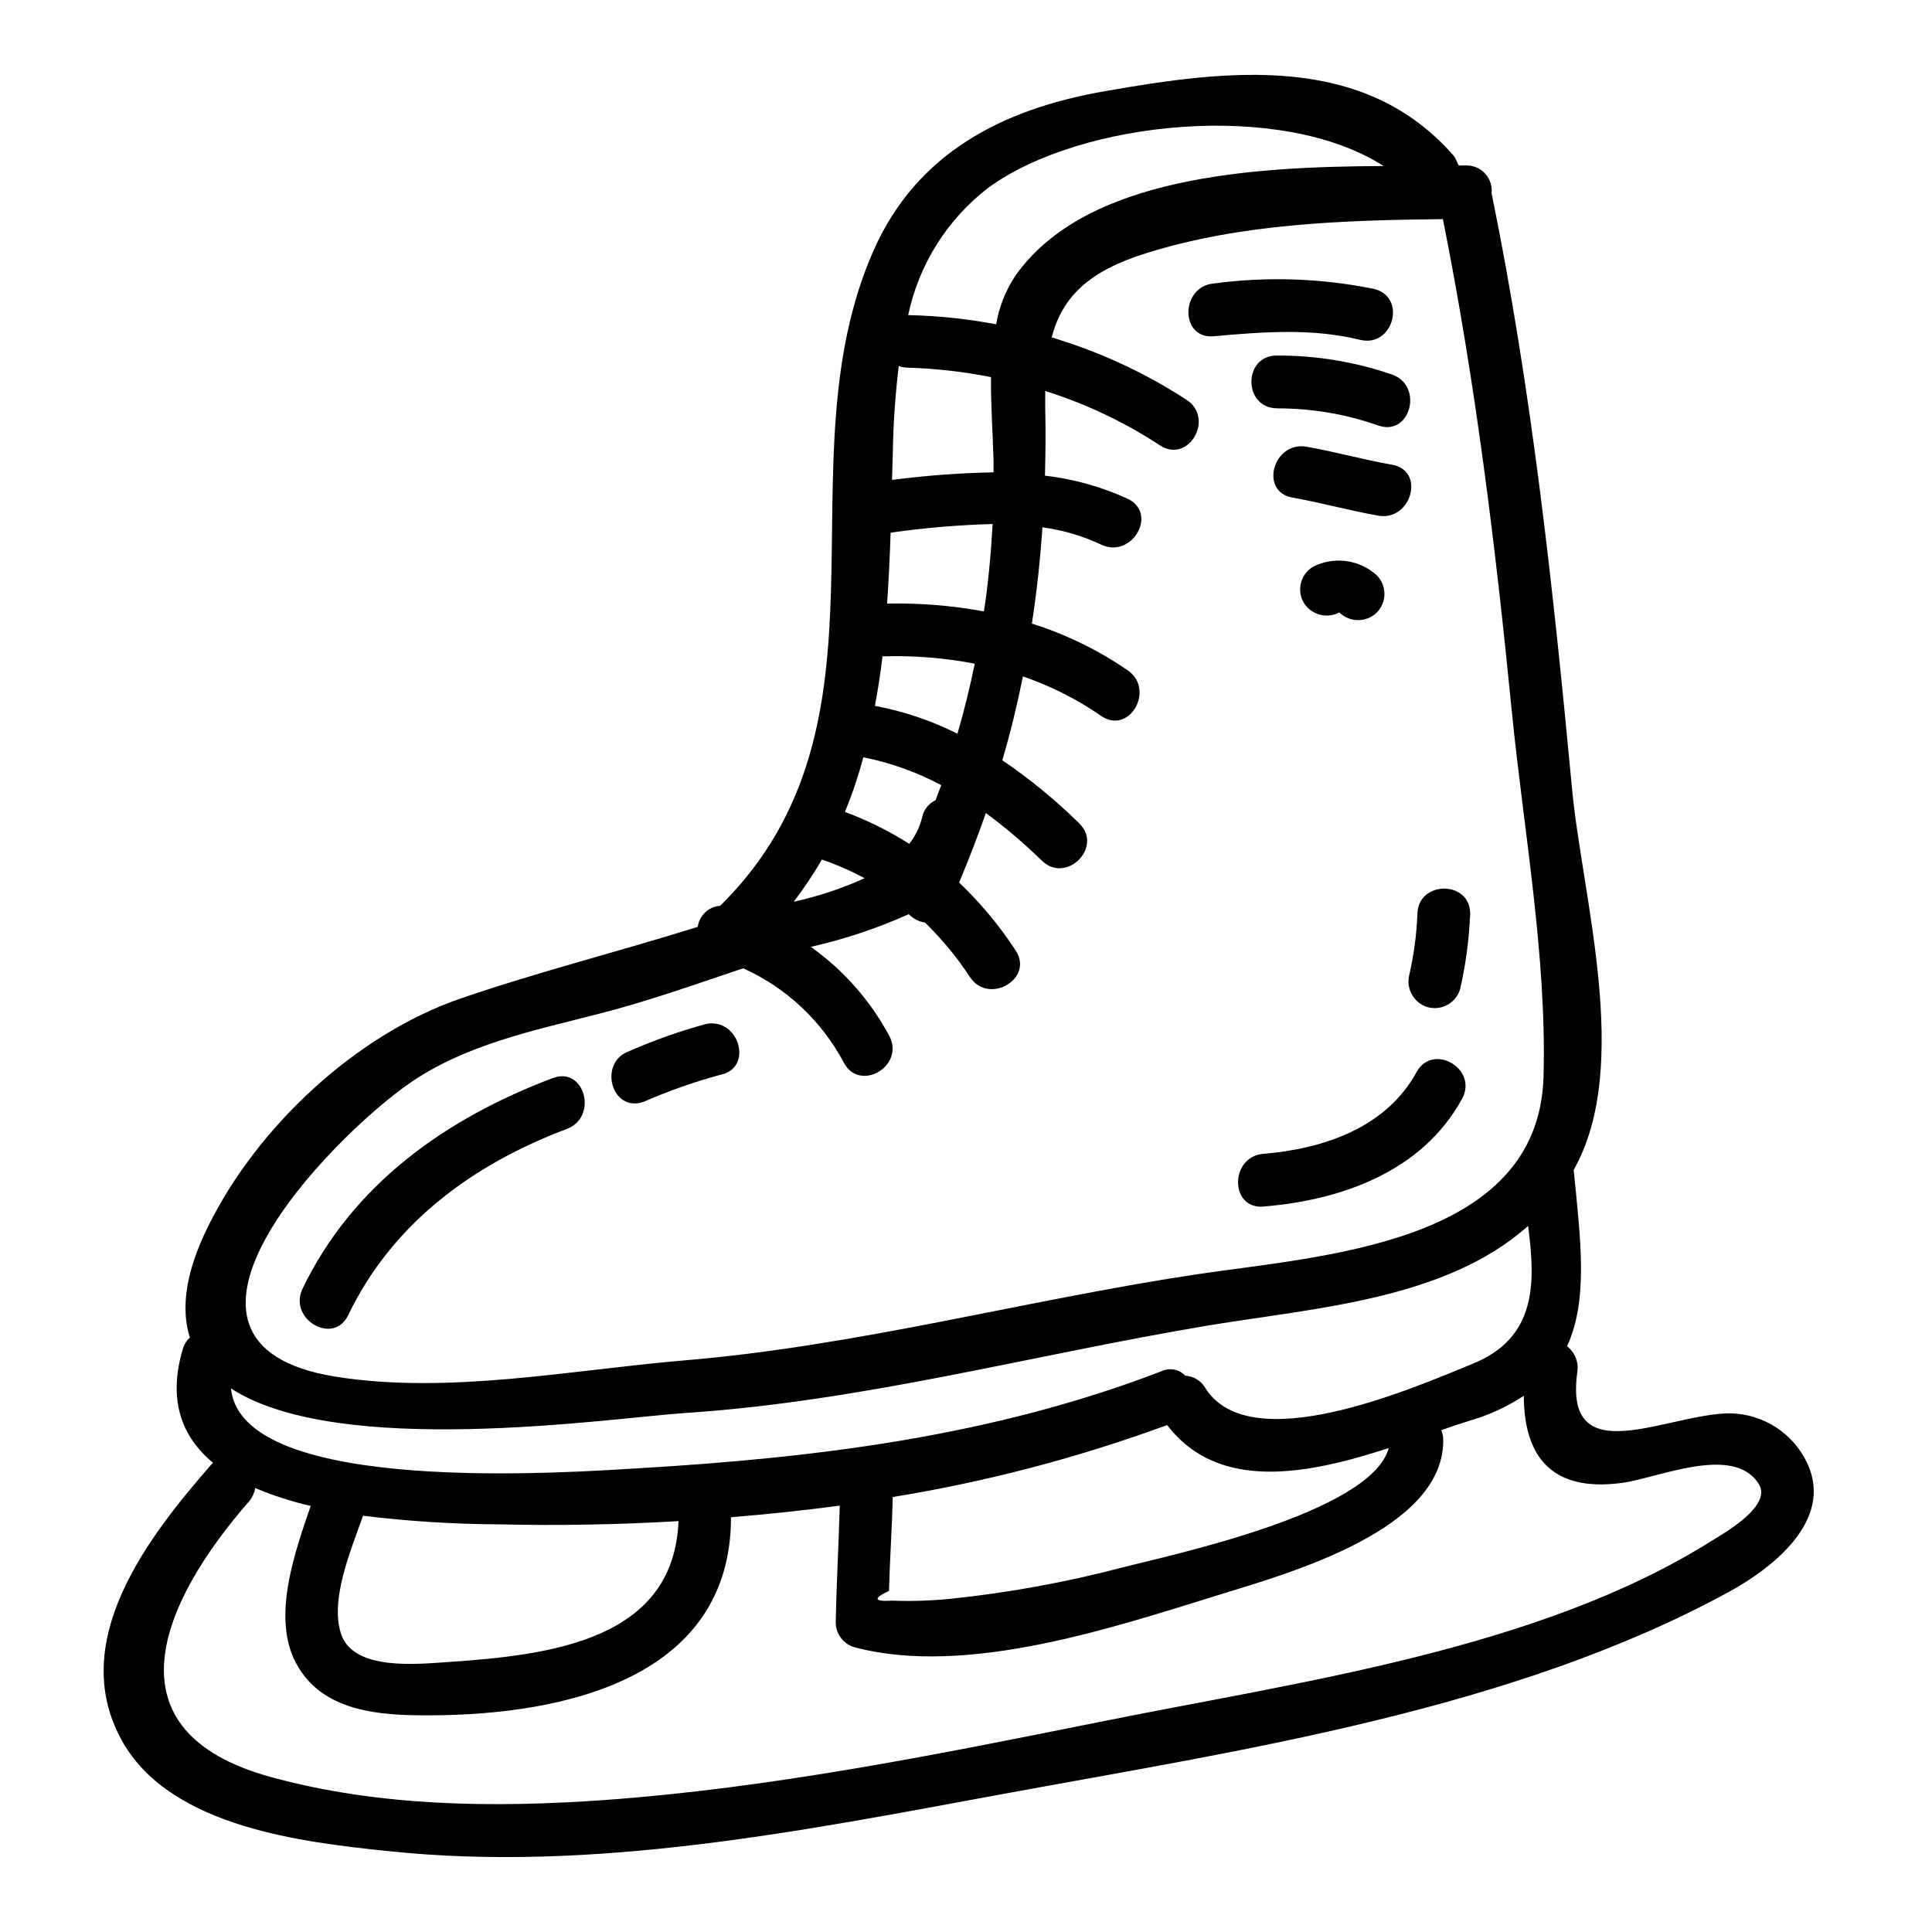
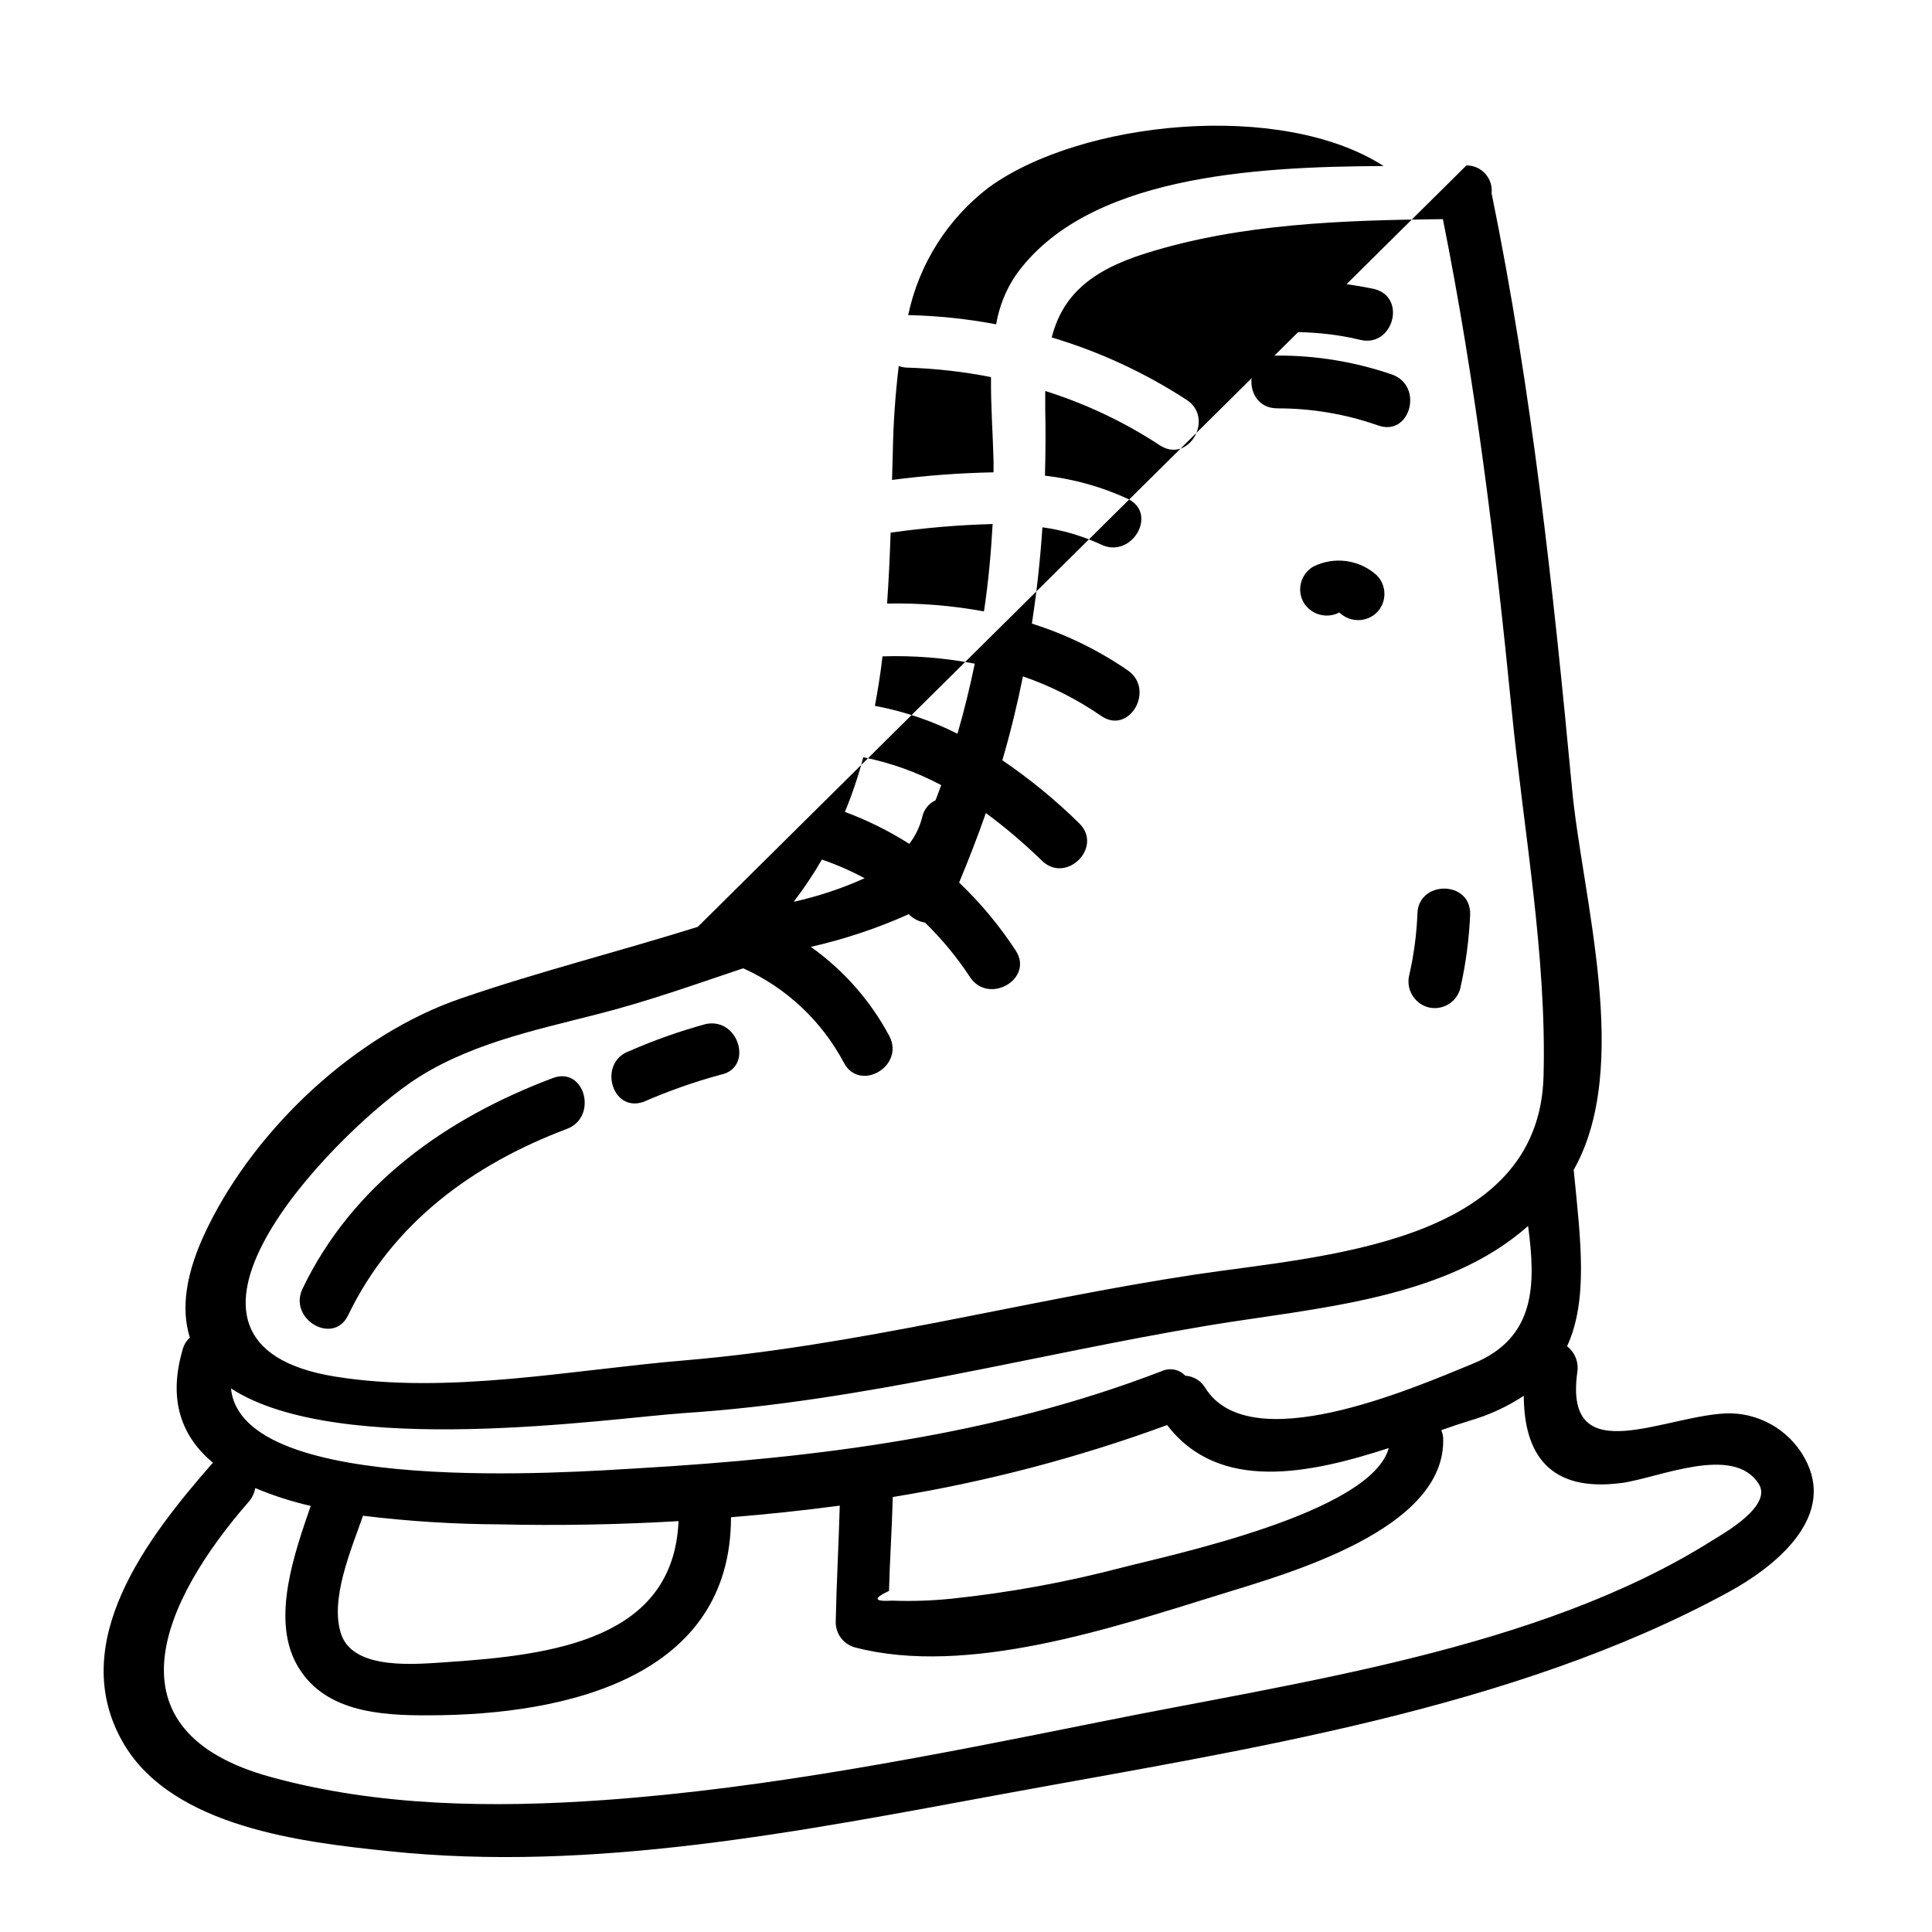
<svg xmlns="http://www.w3.org/2000/svg" fill="#000000" width="800px" height="800px" version="1.1" viewBox="144 144 512 512">
  <g>
-     <path d="m361.82 371.79c-2.258 3.883-4.754 7.617-7.481 11.188 6.461-1.43 12.758-3.519 18.789-6.238-3.629-1.957-7.414-3.609-11.309-4.949zm-99.246 212.68c27.82-1.863 59.949-5.945 61.238-37.355-15.988 0.938-31.832 1.215-47.395 0.859l-0.004-0.004c-12.102-0.051-24.195-0.816-36.211-2.285-3.082 8.883-8.961 22.363-5.734 31.547 3.441 9.602 20.219 7.742 28.105 7.238zm139.75-264.59c-8.055-1.555-16.254-2.203-24.453-1.938-0.504 4.441-1.215 8.816-2.008 13.121 7.606 1.414 14.969 3.902 21.875 7.383 1.793-6.164 3.301-12.332 4.586-18.566zm131.86 185.57c17.062-6.883 16.781-21.371 14.777-36.566-21.945 19.57-56.504 21.719-84.691 26.371-46.391 7.746-91.711 20.148-138.94 23.223-19.859 1.359-91.426 12.113-120.11-6.527 2.797 28.754 90.711 22.156 107.99 21.156 47.469-2.801 94-8.539 138.68-25.75 2.129-0.965 4.633-0.473 6.238 1.227 2.156 0.117 4.117 1.297 5.231 3.148 11.754 19.031 54.559 0.387 70.832-6.281zm-154.59 60.156c-4.297 2.012-4.012 2.871 0.863 2.582 5.191 0.191 10.391 0.023 15.559-0.504 15.27-1.594 30.395-4.348 45.242-8.242 12.406-3.227 66.125-14.418 70.773-31.691-21.156 6.883-45.031 11.809-58.723-6.098h0.004c-23.578 8.652-47.93 15.039-72.719 19.074-0.207 8.316-0.781 16.559-1 24.879zm5.375-197.98h0.004c1.637-2.121 2.809-4.566 3.438-7.172 0.434-1.922 1.73-3.535 3.516-4.371 0.504-1.363 1.008-2.652 1.508-4.016-6.488-3.457-13.445-5.945-20.652-7.383-1.301 4.93-2.93 9.77-4.871 14.484 5.969 2.211 11.688 5.047 17.062 8.461zm22.309-102.11c-0.148-6.297-0.723-13.91-0.652-21.586l-0.004 0.004c-7.324-1.449-14.758-2.289-22.223-2.508-0.758-0.02-1.508-0.164-2.219-0.43-0.918 7.566-1.441 15.18-1.574 22.801-0.066 2.441-0.137 4.949-0.207 7.387 8.918-1.164 17.895-1.836 26.891-2.012-0.012-1.219 0.059-2.363-0.012-3.656zm-6.238 137.39c-3.434-5.223-7.426-10.055-11.906-14.414-1.641-0.254-3.152-1.035-4.309-2.223-8.34 3.742-17.031 6.641-25.949 8.66 8.66 6.152 15.777 14.227 20.789 23.59 4.227 8.031-7.871 15.055-12.043 7.086-5.871-11.059-15.25-19.855-26.668-24.996-12.836 4.305-25.672 8.895-38.793 12.203-17.062 4.375-35.07 8.102-49.766 18.355-20.938 14.625-73.855 68.91-19.5 77.656 29.969 4.801 62.582-1.793 92.426-4.301 46.109-3.871 89.848-15.848 135.24-22.73 33.199-5.019 91.277-7.742 92.496-52.559 0.863-32.125-5.301-65.254-8.457-97.164-4.301-43.598-9.609-86.984-18.215-130-26.312 0.289-53.562 1.148-78.719 9.055-15.129 4.723-22.156 11.543-24.957 22.301l-0.004-0.004c12.66 3.773 24.715 9.352 35.785 16.562 7.453 4.871 0.504 16.992-7.086 12.043v0.004c-9.422-6.188-19.652-11.035-30.406-14.41v4.723c0.145 5.953 0.078 11.902-0.07 17.711 7.602 0.875 15.02 2.949 21.973 6.148 8.102 3.938 1 15.992-7.086 12.117-4.926-2.301-10.176-3.848-15.562-4.582-0.57 8.602-1.504 17.133-2.789 25.523h-0.004c9.051 2.848 17.625 7.031 25.441 12.414 7.309 5.09 0.355 17.207-7.086 12.043-6.398-4.414-13.371-7.938-20.723-10.469-1.504 7.477-3.297 14.848-5.457 22.23 7.281 4.945 14.098 10.539 20.375 16.707 6.445 6.297-3.449 16.203-9.895 9.895v0.004c-4.66-4.539-9.621-8.758-14.848-12.625-2.148 6.164-4.516 12.262-7.086 18.426 5.672 5.402 10.699 11.441 14.988 18 4.934 7.523-7.188 14.551-12.129 7.023zm3.723-96.879c1.148-7.602 1.863-15.352 2.297-23.16v0.004c-9.047 0.25-18.074 1.016-27.035 2.289-0.211 6.297-0.5 12.551-0.934 18.789v0.004c8.605-0.18 17.207 0.52 25.672 2.078zm205.29 231.18c-6.734-10.539-26.598-1.508-36.277-0.211-19.359 2.578-25.887-7.871-25.957-23.094-4.422 2.914-9.258 5.137-14.344 6.598-2.363 0.719-4.871 1.574-7.527 2.516 0.25 0.594 0.414 1.223 0.496 1.859 1.148 24.594-41.723 36.277-59.227 41.723-28.039 8.66-66.914 21.801-96.656 13.977h0.004c-3.031-0.824-5.121-3.594-5.09-6.734 0.207-10.254 0.789-20.582 1.07-30.832-9.609 1.285-19.215 2.285-28.824 3.078 0 42.023-42.812 52.414-79.902 52.492-13.121 0.07-28.395-0.859-35.344-13.777-6.527-12.203-0.359-29.406 3.871-41.723v0.004c-5.027-1.145-9.945-2.723-14.699-4.727-0.219 1.266-0.762 2.453-1.574 3.445-23.379 26.742-38.574 61.008 5.734 73.137 28.465 7.82 58.941 8.18 88.266 6.098 43.957-3.148 87.91-11.973 131.07-20.648 52.41-10.629 116.59-19.078 162.7-48.191 3.402-2.082 15.949-9.254 12.215-14.988zm-225.37-309.7c7.824 0.168 15.617 0.984 23.305 2.438 0.77-4.555 2.481-8.902 5.023-12.762 18.57-26.527 63.098-29.039 97.664-29.18-27.18-17.496-80.293-12.047-104.63 5.664v-0.004c-10.949 8.355-18.531 20.363-21.363 33.844zm147.93-39.664c1.922-0.016 3.754 0.793 5.031 2.227 1.273 1.434 1.871 3.348 1.633 5.25 0.016 0.078 0.043 0.148 0.078 0.215 10.602 51.977 16.273 104.54 21.227 157.23 2.652 28.898 16.059 73.785 0.43 101.32 0 0.066 0.066 0.145 0.066 0.289 1.793 18.141 3.871 34.129-1.789 46.391 2.07 1.613 3.109 4.215 2.723 6.812-3.793 27.105 24.242 10.828 40.734 10.973 4.269 0.113 8.422 1.414 11.996 3.754 3.57 2.344 6.418 5.637 8.219 9.508 7.035 15.133-9.242 27.754-20.789 34.062-57.434 31.336-128.93 41.875-192.47 53.57-53.281 9.816-108.49 20.859-162.77 15.125-22.648-2.348-57.113-6.281-70.188-28.523-15.488-26.531 6.379-54.641 23.441-74.145 0.078-0.145 0.148-0.145 0.289-0.215-8.172-6.812-12.113-16.422-8.027-30.188h0.004c0.32-1.16 0.969-2.207 1.863-3.012-2.363-7.535-1.297-17.141 4.871-29.543 12.906-26.176 39.082-50.836 67.043-60.379 20.656-7.086 41.805-12.402 62.672-18.93l0.004 0.004c0.414-3.039 2.894-5.371 5.953-5.594 49.199-48.473 15.559-117.02 40.656-173.67 11.395-25.816 34.203-37.488 61.09-42.168 32.91-5.805 68.762-10.234 92.57 16.996 0.789 0.863 1.219 2.652 1.508 2.652z" />
+     <path d="m361.82 371.79c-2.258 3.883-4.754 7.617-7.481 11.188 6.461-1.43 12.758-3.519 18.789-6.238-3.629-1.957-7.414-3.609-11.309-4.949zm-99.246 212.68c27.82-1.863 59.949-5.945 61.238-37.355-15.988 0.938-31.832 1.215-47.395 0.859l-0.004-0.004c-12.102-0.051-24.195-0.816-36.211-2.285-3.082 8.883-8.961 22.363-5.734 31.547 3.441 9.602 20.219 7.742 28.105 7.238zm139.75-264.59c-8.055-1.555-16.254-2.203-24.453-1.938-0.504 4.441-1.215 8.816-2.008 13.121 7.606 1.414 14.969 3.902 21.875 7.383 1.793-6.164 3.301-12.332 4.586-18.566zm131.86 185.57c17.062-6.883 16.781-21.371 14.777-36.566-21.945 19.57-56.504 21.719-84.691 26.371-46.391 7.746-91.711 20.148-138.94 23.223-19.859 1.359-91.426 12.113-120.11-6.527 2.797 28.754 90.711 22.156 107.99 21.156 47.469-2.801 94-8.539 138.68-25.75 2.129-0.965 4.633-0.473 6.238 1.227 2.156 0.117 4.117 1.297 5.231 3.148 11.754 19.031 54.559 0.387 70.832-6.281zm-154.59 60.156c-4.297 2.012-4.012 2.871 0.863 2.582 5.191 0.191 10.391 0.023 15.559-0.504 15.27-1.594 30.395-4.348 45.242-8.242 12.406-3.227 66.125-14.418 70.773-31.691-21.156 6.883-45.031 11.809-58.723-6.098h0.004c-23.578 8.652-47.93 15.039-72.719 19.074-0.207 8.316-0.781 16.559-1 24.879zm5.375-197.98h0.004c1.637-2.121 2.809-4.566 3.438-7.172 0.434-1.922 1.73-3.535 3.516-4.371 0.504-1.363 1.008-2.652 1.508-4.016-6.488-3.457-13.445-5.945-20.652-7.383-1.301 4.93-2.93 9.77-4.871 14.484 5.969 2.211 11.688 5.047 17.062 8.461zm22.309-102.11c-0.148-6.297-0.723-13.91-0.652-21.586l-0.004 0.004c-7.324-1.449-14.758-2.289-22.223-2.508-0.758-0.02-1.508-0.164-2.219-0.43-0.918 7.566-1.441 15.18-1.574 22.801-0.066 2.441-0.137 4.949-0.207 7.387 8.918-1.164 17.895-1.836 26.891-2.012-0.012-1.219 0.059-2.363-0.012-3.656zm-6.238 137.39c-3.434-5.223-7.426-10.055-11.906-14.414-1.641-0.254-3.152-1.035-4.309-2.223-8.34 3.742-17.031 6.641-25.949 8.66 8.66 6.152 15.777 14.227 20.789 23.59 4.227 8.031-7.871 15.055-12.043 7.086-5.871-11.059-15.25-19.855-26.668-24.996-12.836 4.305-25.672 8.895-38.793 12.203-17.062 4.375-35.07 8.102-49.766 18.355-20.938 14.625-73.855 68.91-19.5 77.656 29.969 4.801 62.582-1.793 92.426-4.301 46.109-3.871 89.848-15.848 135.24-22.73 33.199-5.019 91.277-7.742 92.496-52.559 0.863-32.125-5.301-65.254-8.457-97.164-4.301-43.598-9.609-86.984-18.215-130-26.312 0.289-53.562 1.148-78.719 9.055-15.129 4.723-22.156 11.543-24.957 22.301l-0.004-0.004c12.66 3.773 24.715 9.352 35.785 16.562 7.453 4.871 0.504 16.992-7.086 12.043v0.004c-9.422-6.188-19.652-11.035-30.406-14.41v4.723c0.145 5.953 0.078 11.902-0.07 17.711 7.602 0.875 15.02 2.949 21.973 6.148 8.102 3.938 1 15.992-7.086 12.117-4.926-2.301-10.176-3.848-15.562-4.582-0.57 8.602-1.504 17.133-2.789 25.523h-0.004c9.051 2.848 17.625 7.031 25.441 12.414 7.309 5.09 0.355 17.207-7.086 12.043-6.398-4.414-13.371-7.938-20.723-10.469-1.504 7.477-3.297 14.848-5.457 22.23 7.281 4.945 14.098 10.539 20.375 16.707 6.445 6.297-3.449 16.203-9.895 9.895v0.004c-4.66-4.539-9.621-8.758-14.848-12.625-2.148 6.164-4.516 12.262-7.086 18.426 5.672 5.402 10.699 11.441 14.988 18 4.934 7.523-7.188 14.551-12.129 7.023zm3.723-96.879c1.148-7.602 1.863-15.352 2.297-23.16v0.004c-9.047 0.25-18.074 1.016-27.035 2.289-0.211 6.297-0.5 12.551-0.934 18.789v0.004c8.605-0.18 17.207 0.52 25.672 2.078zm205.29 231.18c-6.734-10.539-26.598-1.508-36.277-0.211-19.359 2.578-25.887-7.871-25.957-23.094-4.422 2.914-9.258 5.137-14.344 6.598-2.363 0.719-4.871 1.574-7.527 2.516 0.25 0.594 0.414 1.223 0.496 1.859 1.148 24.594-41.723 36.277-59.227 41.723-28.039 8.66-66.914 21.801-96.656 13.977h0.004c-3.031-0.824-5.121-3.594-5.09-6.734 0.207-10.254 0.789-20.582 1.07-30.832-9.609 1.285-19.215 2.285-28.824 3.078 0 42.023-42.812 52.414-79.902 52.492-13.121 0.07-28.395-0.859-35.344-13.777-6.527-12.203-0.359-29.406 3.871-41.723v0.004c-5.027-1.145-9.945-2.723-14.699-4.727-0.219 1.266-0.762 2.453-1.574 3.445-23.379 26.742-38.574 61.008 5.734 73.137 28.465 7.82 58.941 8.18 88.266 6.098 43.957-3.148 87.91-11.973 131.07-20.648 52.41-10.629 116.59-19.078 162.7-48.191 3.402-2.082 15.949-9.254 12.215-14.988zm-225.37-309.7c7.824 0.168 15.617 0.984 23.305 2.438 0.77-4.555 2.481-8.902 5.023-12.762 18.57-26.527 63.098-29.039 97.664-29.18-27.18-17.496-80.293-12.047-104.63 5.664v-0.004c-10.949 8.355-18.531 20.363-21.363 33.844zm147.93-39.664c1.922-0.016 3.754 0.793 5.031 2.227 1.273 1.434 1.871 3.348 1.633 5.25 0.016 0.078 0.043 0.148 0.078 0.215 10.602 51.977 16.273 104.54 21.227 157.23 2.652 28.898 16.059 73.785 0.43 101.32 0 0.066 0.066 0.145 0.066 0.289 1.793 18.141 3.871 34.129-1.789 46.391 2.07 1.613 3.109 4.215 2.723 6.812-3.793 27.105 24.242 10.828 40.734 10.973 4.269 0.113 8.422 1.414 11.996 3.754 3.57 2.344 6.418 5.637 8.219 9.508 7.035 15.133-9.242 27.754-20.789 34.062-57.434 31.336-128.93 41.875-192.47 53.57-53.281 9.816-108.49 20.859-162.77 15.125-22.648-2.348-57.113-6.281-70.188-28.523-15.488-26.531 6.379-54.641 23.441-74.145 0.078-0.145 0.148-0.145 0.289-0.215-8.172-6.812-12.113-16.422-8.027-30.188h0.004c0.32-1.16 0.969-2.207 1.863-3.012-2.363-7.535-1.297-17.141 4.871-29.543 12.906-26.176 39.082-50.836 67.043-60.379 20.656-7.086 41.805-12.402 62.672-18.93l0.004 0.004z" />
    <path d="m236.26 492.55c11.766-24.426 33.023-39.965 57.965-49.379 8.352-3.148 4.723-16.664-3.719-13.477-28.207 10.629-52.961 28.062-66.316 55.793-3.898 8.082 8.156 15.18 12.07 7.062z" />
    <path d="m314.55 436c6.59-2.879 13.383-5.277 20.324-7.168 8.852-1.68 5.09-15.152-3.719-13.48h-0.004c-6.938 1.887-13.727 4.281-20.312 7.172-8.465 2.941-4.82 16.449 3.711 13.477z" />
    <path d="m465.67 233.11c12.988-1.16 25.977-2.191 38.777 0.949 8.754 2.148 12.465-11.332 3.711-13.484v-0.004c-13.988-2.848-28.359-3.336-42.508-1.441-8.898 0.789-8.984 14.793 0 13.98z" />
    <path d="m482.4 252.22c9.133-0.027 18.203 1.504 26.82 4.527 8.512 3.043 12.145-10.473 3.715-13.484-9.824-3.379-20.145-5.082-30.535-5.035-9.023-0.078-9.012 13.902 0 13.984z" />
-     <path d="m486.52 275.87c7.617 1.34 15.082 3.445 22.703 4.781 8.812 1.543 12.594-11.93 3.715-13.488-7.617-1.34-15.082-3.441-22.707-4.777-8.816-1.543-12.594 11.93-3.711 13.484z" />
    <path d="m499.07 306.24c-0.43 0.176-0.215 0-0.105 0.098 2.758 2.668 7.133 2.668 9.887 0 2.715-2.734 2.715-7.148 0-9.887-2.246-2.035-5.059-3.344-8.066-3.754-3.004-0.406-6.062 0.105-8.773 1.469-3.328 1.953-4.449 6.231-2.504 9.562 2.008 3.254 6.215 4.359 9.562 2.512z" />
-     <path d="m478.82 463.74c20.777-1.684 42.117-9.297 52.645-28.555 4.328-7.918-7.75-14.957-12.07-7.059-8.047 14.742-24.684 20.34-40.574 21.648-8.926 0.723-8.996 14.711 0 13.977z" />
    <path d="m530.97 406.03c1.477-6.5 2.359-13.121 2.641-19.781 0.133-9.02-13.852-9.008-13.984 0-0.219 5.41-0.934 10.789-2.141 16.066-0.957 3.715 1.207 7.519 4.891 8.598 3.719 1.008 7.555-1.172 8.594-4.883z" />
  </g>
</svg>